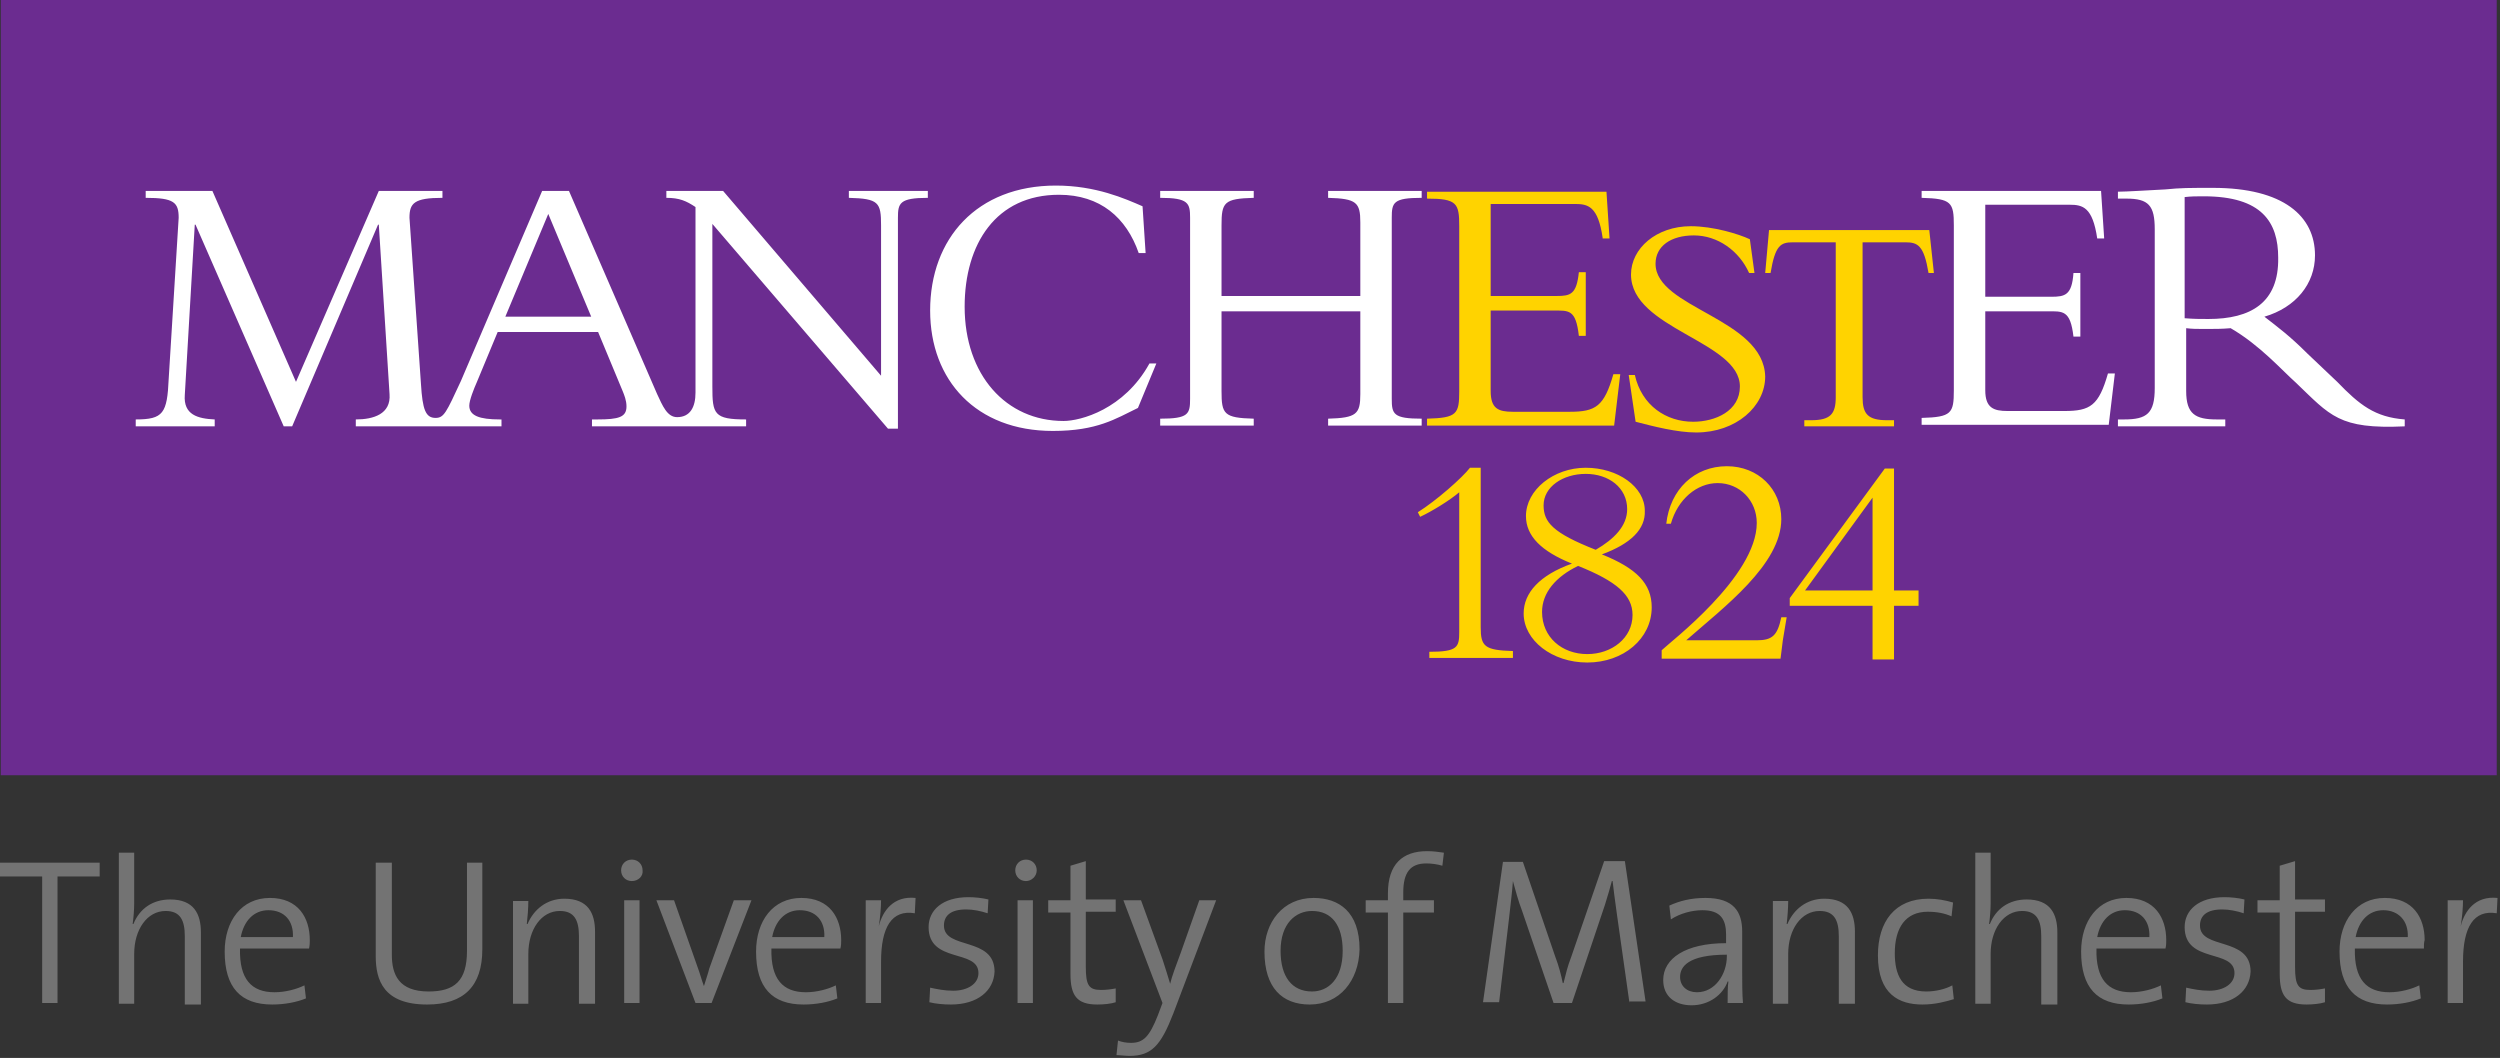
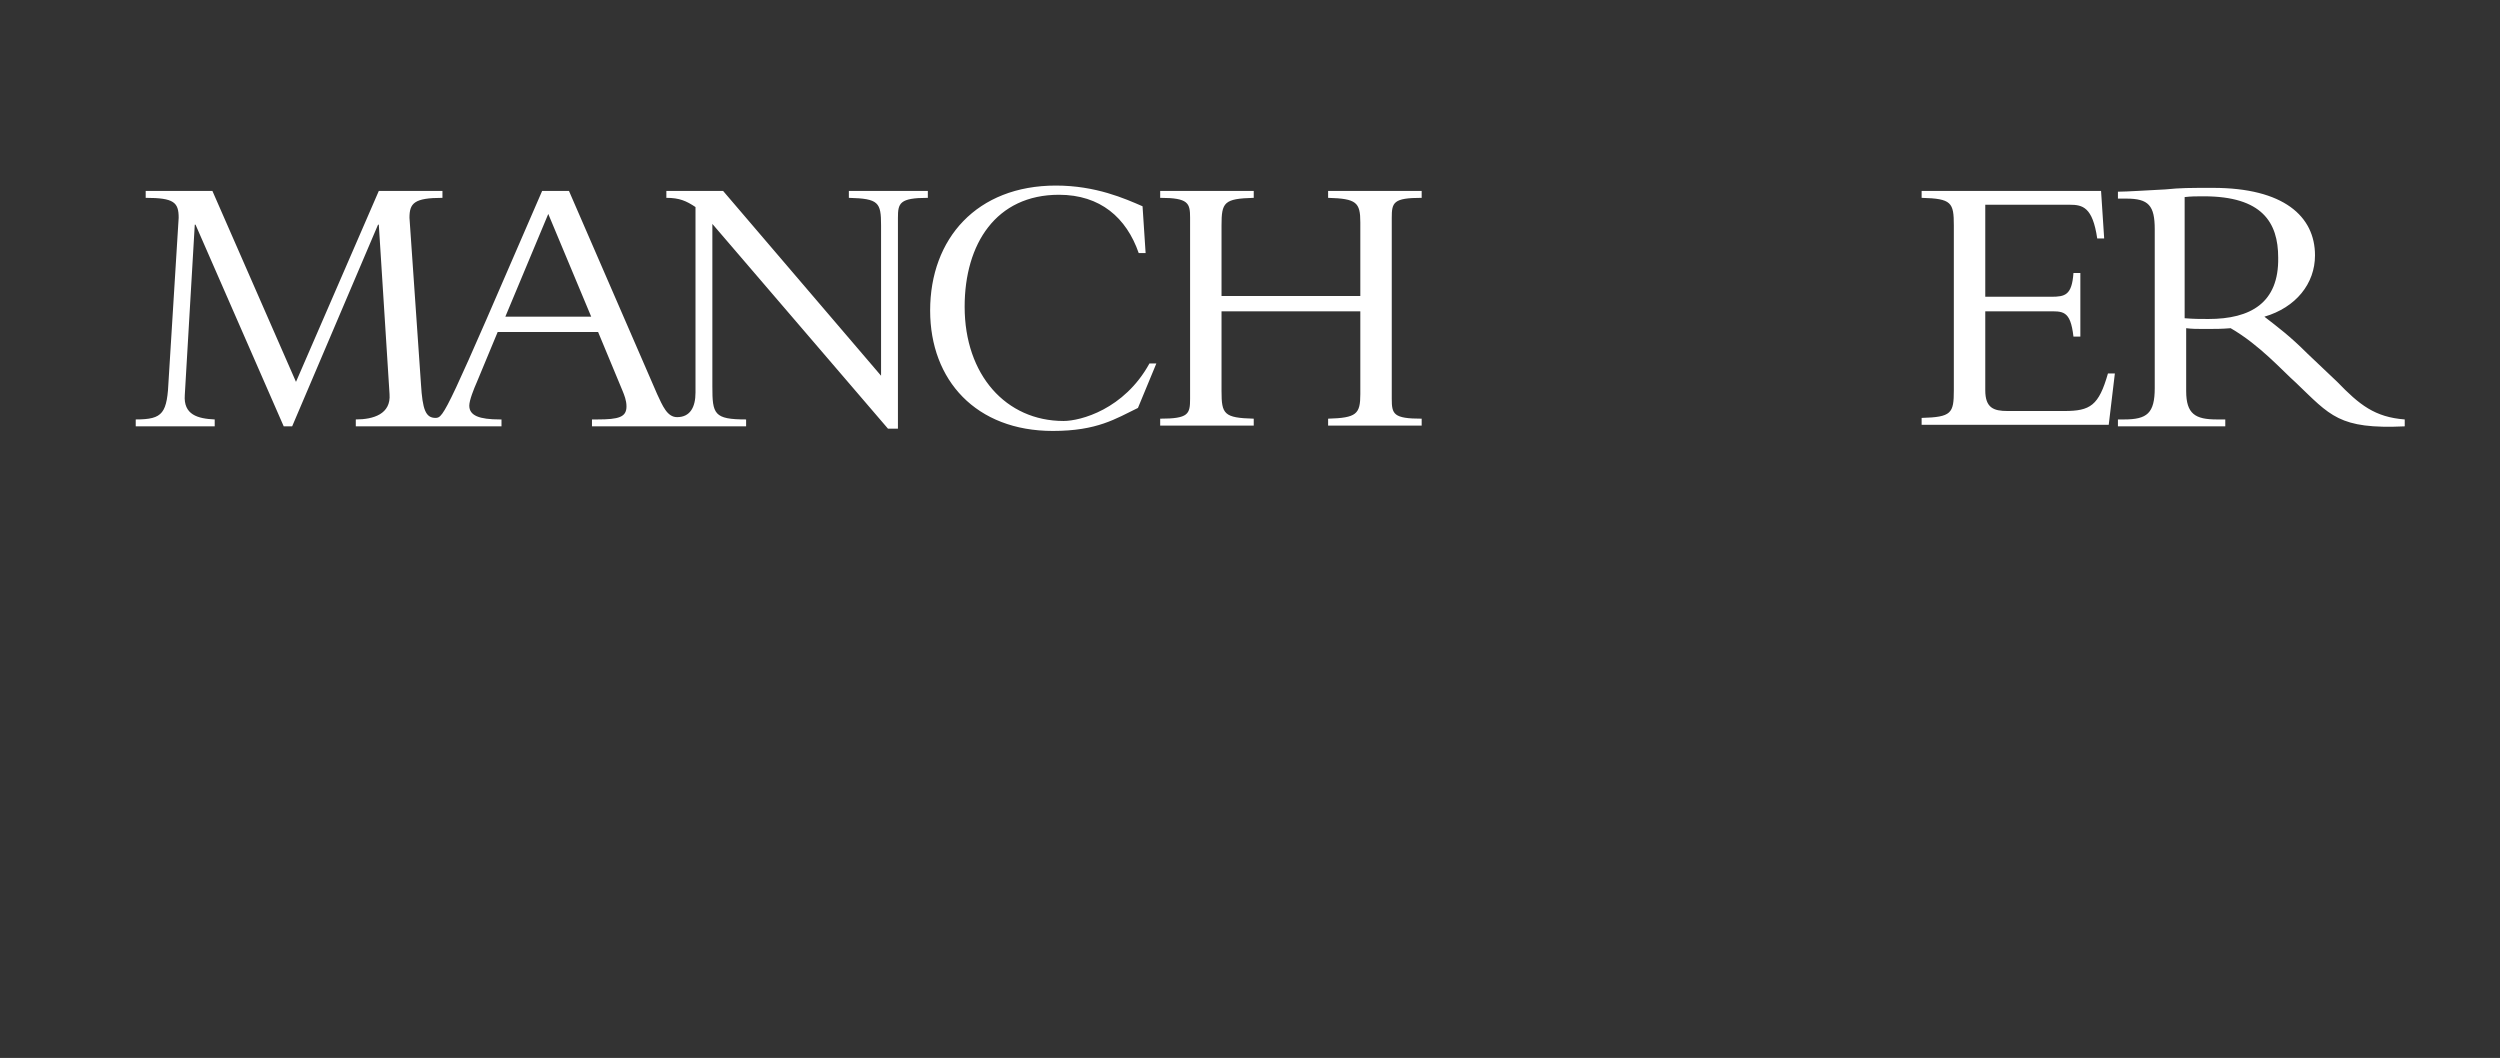
<svg xmlns="http://www.w3.org/2000/svg" width="100%" height="100%" viewBox="0 0 924 391" version="1.1" xml:space="preserve" style="fill-rule:evenodd;clip-rule:evenodd;stroke-linejoin:round;stroke-miterlimit:2;">
  <rect x="0" y="0" width="924" height="391" fill="#333333" stroke="none" />
  <g transform="matrix(1,0,0,1,-138.462,-204.87)">
-     <rect x="138.745" y="204.87" width="922.51" height="286.531" style="fill:rgb(107,44,144);fill-rule:nonzero;" />
+     </g>
+   <g transform="matrix(1,0,0,1,-138.462,-204.87)">
+     </g>
+   <g transform="matrix(1,0,0,1,-138.462,-204.87)">
+     <path d="M916.147,292.728L915.014,275.44L848.695,275.44L848.695,277.991C859.748,278.274 860.598,279.691 860.598,288.193L860.598,349.127C860.598,357.63 859.748,359.047 848.695,359.33L848.695,361.881L917.848,361.881L920.115,342.892L917.565,342.892C914.164,354.796 911.046,356.779 901.41,356.779L880.437,356.779C875.336,356.779 872.218,355.646 872.218,349.127L872.218,319.936L895.175,319.936C900.843,319.936 903.677,319.369 904.811,329.288L907.362,329.288L907.362,305.765L904.811,305.765C904.244,313.984 901.693,314.551 896.592,314.551L872.218,314.551L872.218,280.541L903.394,280.541C908.212,280.541 911.896,281.392 913.597,293.012L916.147,293.012M452.2,275.44L452.2,277.991C463.253,278.274 464.103,279.691 464.103,288.193L464.103,343.742L405.72,275.44L384.748,275.44L384.748,277.991C389.566,277.991 392.116,279.124 395.517,281.392L395.517,349.978C395.517,355.362 393.533,359.047 388.715,359.047C385.031,359.047 383.331,354.796 381.347,350.544L348.754,275.44L338.835,275.44C303.408,357.346 302.558,359.33 299.44,359.33C295.756,359.33 294.622,356.213 294.055,346.86L289.804,285.359C289.804,279.974 291.505,277.991 301.991,277.991L301.991,275.44L278.468,275.44L247.859,346.01L216.967,275.44L192.31,275.44L192.31,277.991C202.796,277.991 204.497,279.691 204.497,285.359L200.812,344.876C200.246,357.63 198.829,359.897 188.626,359.897L188.626,362.448L217.817,362.448L217.817,359.897C211.582,359.614 206.197,358.197 206.764,350.828L210.449,287.91L210.732,287.91L243.324,362.448L246.442,362.448L278.184,287.91L278.468,287.91L282.435,350.544C283.002,357.913 276.484,359.897 269.965,359.897L269.965,362.448L323.814,362.448L323.814,359.897L323.247,359.897C315.595,359.897 311.91,358.48 311.91,354.796C311.91,352.812 313.611,348.56 314.745,346.01L322.397,327.588L359.524,327.588L368.593,349.411C369.16,350.828 370.01,352.812 370.01,355.079C370.01,359.047 367.176,359.897 359.24,359.897L357.257,359.897L357.257,362.448L414.223,362.448L414.223,359.897C402.319,359.897 401.752,357.913 401.752,347.71L401.752,287.627L466.654,363.298L470.338,363.298L470.338,285.359C470.338,279.974 470.905,277.991 481.392,277.991L481.392,275.44L452.2,275.44ZM325.231,321.92L341.102,283.942L356.973,321.92L325.231,321.92ZM663.91,359.614L663.91,362.164L629.333,362.164L629.333,359.614C639.82,359.33 641.237,357.913 641.237,350.544L641.237,319.936L589.939,319.936L589.939,349.411C589.939,357.913 590.789,359.33 601.842,359.614L601.842,362.164L567.266,362.164L567.266,359.614C577.752,359.614 578.319,357.913 578.319,352.245L578.319,285.359C578.319,279.974 577.752,277.991 567.266,277.991L567.266,275.44L601.842,275.44L601.842,277.991C590.789,278.274 589.939,279.691 589.939,288.193L589.939,314.267L641.237,314.267L641.237,287.06C641.237,279.691 639.82,278.274 629.333,277.991L629.333,275.44L663.91,275.44L663.91,277.991C653.423,277.991 652.857,279.691 652.857,285.359L652.857,352.245C652.857,357.913 653.423,359.614 663.91,359.614ZM528.722,273.456C543.459,273.456 554.229,278.274 560.747,281.108L561.881,298.396L559.33,298.396C554.796,285.359 545.16,276.857 529.855,276.857C506.615,276.857 494.995,294.995 494.995,318.235C494.995,343.459 510.3,360.464 531.556,360.464C537.791,360.464 553.945,356.213 563.298,339.208L565.849,339.208L559.047,355.646C550.828,359.614 544.026,364.148 527.588,364.148C499.247,364.148 482.242,345.443 482.242,319.652C482.242,293.012 499.53,273.456 528.722,273.456ZM1002.31,346.01L991.252,335.523C984.733,329.005 980.482,325.887 975.381,321.92C987.001,318.519 994.086,309.733 994.086,299.247C994.086,284.793 982.466,274.306 956.392,274.306C947.323,274.306 944.489,274.306 938.821,274.873C933.152,275.156 924.366,275.723 921.249,275.723L921.249,278.274L924.366,278.274C932.585,278.274 934.853,280.825 934.853,289.611L934.853,348.277C934.853,357.63 932.019,359.897 923.516,359.897L921.249,359.897L921.249,362.448L960.927,362.448L960.927,359.897L957.809,359.897C949.874,359.897 946.473,357.913 946.473,349.411L946.473,326.171C948.74,326.454 950.44,326.454 953.558,326.454C957.242,326.454 959.51,326.454 962.911,326.171C973.68,332.406 981.899,341.759 987.001,346.293C999.754,358.48 1002.87,363.581 1027.25,362.448L1027.25,359.897C1016.19,359.047 1010.52,354.512 1002.31,346.01ZM954.692,322.77C951.574,322.77 949.307,322.77 945.906,322.486L945.906,277.707C948.457,277.424 950.157,277.424 952.991,277.424C974.531,277.424 980.482,287.06 980.482,300.097C980.766,316.818 970.279,322.77 954.692,322.77ZM1002.31,346.01L991.252,335.523C984.733,329.005 980.482,325.887 975.381,321.92C987.001,318.519 994.086,309.733 994.086,299.247C994.086,284.793 982.466,274.306 956.392,274.306C947.323,274.306 944.489,274.306 938.821,274.873C933.152,275.156 924.366,275.723 921.249,275.723L921.249,278.274L924.366,278.274C932.585,278.274 934.853,280.825 934.853,289.611L934.853,348.277C934.853,357.63 932.019,359.897 923.516,359.897L921.249,359.897L921.249,362.448L960.927,362.448L960.927,359.897L957.809,359.897C949.874,359.897 946.473,357.913 946.473,349.411L946.473,326.171C948.74,326.454 950.44,326.454 953.558,326.454C957.242,326.454 959.51,326.454 962.911,326.171C973.68,332.406 981.899,341.759 987.001,346.293C999.754,358.48 1002.87,363.581 1027.25,362.448L1027.25,359.897C1016.19,359.047 1010.52,354.512 1002.31,346.01ZM954.692,322.77C951.574,322.77 949.307,322.77 945.906,322.486L945.906,277.707C948.457,277.424 950.157,277.424 952.991,277.424C974.531,277.424 980.482,287.06 980.482,300.097C980.766,316.818 970.279,322.77 954.692,322.77Z" style="fill:white;fill-rule:nonzero;" />
  </g>
  <g transform="matrix(1,0,0,1,-138.462,-204.87)">
-     <path d="M750.351,302.364C750.351,295.846 756.019,291.878 764.521,291.878C773.307,291.878 781.243,297.546 784.927,305.765L786.911,305.765L785.211,293.295C780.959,291.311 771.607,288.477 763.388,288.477C750.634,288.477 741.282,296.696 741.282,306.332C741.282,326.454 781.526,330.989 781.526,347.71C781.526,356.779 772.457,360.747 764.238,360.747C754.319,360.747 745.249,354.796 742.699,343.459L740.431,343.459L742.982,360.747C749.5,362.448 758.286,364.715 765.372,364.715C780.109,364.715 790.879,355.079 790.879,344.026C790.312,322.486 750.351,318.802 750.351,302.364M792.296,289.894L851.529,289.894L853.23,305.765L851.246,305.765C849.545,295.562 847.278,294.429 842.743,294.429L826.872,294.429L826.872,351.678C826.872,357.913 828.856,360.18 835.942,360.18L838.492,360.18L838.492,362.448L805.333,362.448L805.333,360.18L807.884,360.18C814.969,360.18 816.953,357.913 816.953,351.678L816.953,294.429L801.082,294.429C796.547,294.429 794.563,295.562 792.863,305.765L790.879,305.765L792.296,289.894ZM730.795,292.728C729.095,281.108 725.41,280.258 720.592,280.258L689.417,280.258L689.417,314.267L713.79,314.267C718.892,314.267 721.159,313.701 722.009,305.482L724.56,305.482L724.56,329.005L722.009,329.005C720.876,319.086 718.325,319.652 712.373,319.652L689.417,319.652L689.417,349.411C689.417,355.929 692.251,357.063 697.636,357.063L718.608,357.063C728.244,357.063 731.362,355.079 734.763,343.176L737.314,343.176L735.046,362.164L665.894,362.164L665.894,359.614C676.947,359.33 677.797,357.913 677.797,349.411L677.797,288.477C677.797,279.974 676.947,278.274 665.894,278.274L665.894,275.723L732.212,275.723L733.346,293.012L730.795,293.012L730.795,292.728ZM798.814,433.018L796.83,433.018C795.413,439.82 793.43,441.52 787.761,441.52L761.687,441.52C775.575,429.333 796.83,413.462 796.83,396.741C796.83,385.688 788.328,377.185 776.708,377.185C764.805,377.185 755.736,385.688 754.319,398.441L756.019,398.441C758.57,389.372 765.655,383.42 773.307,383.42C781.526,383.42 787.761,389.939 787.761,398.158C787.761,417.997 755.452,442.37 752.618,445.204L752.618,448.322L796.547,448.322L797.397,441.52L798.814,433.018ZM666.744,448.322L666.744,445.771C677.23,445.771 677.797,444.071 677.797,438.402L677.797,386.821C674.113,389.939 667.594,393.907 663.343,395.891L662.493,394.19C669.295,389.939 678.931,381.436 681.765,377.752L685.733,377.752L685.733,436.702C685.733,443.787 687.15,445.204 697.636,445.488L697.636,448.039L666.744,448.039L666.744,448.322ZM799.948,428.483L799.948,425.932L835.091,378.035L838.492,378.035L838.492,423.098L847.561,423.098L847.561,428.766L838.492,428.766L838.492,448.605L830.557,448.605L830.557,428.766L799.948,428.766M830.557,388.805L805.616,423.098L830.557,423.098L830.557,388.805ZM730.512,409.778C743.265,414.879 748.934,420.547 748.934,429.333C748.934,440.953 738.447,449.739 725.127,449.739C712.09,449.739 701.604,441.52 701.604,431.601C701.604,423.948 707.555,417.43 719.459,413.179C708.122,408.644 702.454,402.976 702.454,395.607C702.454,385.971 712.657,377.752 724.56,377.752C736.463,377.752 746.383,384.837 746.383,393.623C746.666,400.425 741.282,405.81 730.512,409.778M721.726,414.029C713.507,417.997 708.406,423.948 708.406,431.034C708.406,440.386 715.774,446.621 725.127,446.621C734.196,446.621 741.848,440.67 741.848,432.167C741.848,424.799 735.897,419.697 721.726,414.029M724.56,380.019C716.058,380.019 708.972,384.837 708.972,391.639C708.972,397.874 712.373,401.842 728.244,408.077C735.046,404.109 739.864,399.291 739.864,393.056C739.864,385.121 733.063,380.019 724.56,380.019Z" style="fill:rgb(255,211,0);fill-rule:nonzero;" />
-   </g>
-   <g transform="matrix(1,0,0,1,-138.462,-204.87)">
-     <path d="M916.147,292.728L915.014,275.44L848.695,275.44L848.695,277.991C859.748,278.274 860.598,279.691 860.598,288.193L860.598,349.127C860.598,357.63 859.748,359.047 848.695,359.33L848.695,361.881L917.848,361.881L920.115,342.892L917.565,342.892C914.164,354.796 911.046,356.779 901.41,356.779L880.437,356.779C875.336,356.779 872.218,355.646 872.218,349.127L872.218,319.936L895.175,319.936C900.843,319.936 903.677,319.369 904.811,329.288L907.362,329.288L907.362,305.765L904.811,305.765C904.244,313.984 901.693,314.551 896.592,314.551L872.218,314.551L872.218,280.541L903.394,280.541C908.212,280.541 911.896,281.392 913.597,293.012L916.147,293.012M452.2,275.44L452.2,277.991C463.253,278.274 464.103,279.691 464.103,288.193L464.103,343.742L405.72,275.44L384.748,275.44L384.748,277.991C389.566,277.991 392.116,279.124 395.517,281.392L395.517,349.978C395.517,355.362 393.533,359.047 388.715,359.047C385.031,359.047 383.331,354.796 381.347,350.544L348.754,275.44L338.835,275.44L308.793,345.726C303.408,357.346 302.558,359.33 299.44,359.33C295.756,359.33 294.622,356.213 294.055,346.86L289.804,285.359C289.804,279.974 291.505,277.991 301.991,277.991L301.991,275.44L278.468,275.44L247.859,346.01L216.967,275.44L192.31,275.44L192.31,277.991C202.796,277.991 204.497,279.691 204.497,285.359L200.812,344.876C200.246,357.63 198.829,359.897 188.626,359.897L188.626,362.448L217.817,362.448L217.817,359.897C211.582,359.614 206.197,358.197 206.764,350.828L210.449,287.91L210.732,287.91L243.324,362.448L246.442,362.448L278.184,287.91L278.468,287.91L282.435,350.544C283.002,357.913 276.484,359.897 269.965,359.897L269.965,362.448L323.814,362.448L323.814,359.897L323.247,359.897C315.595,359.897 311.91,358.48 311.91,354.796C311.91,352.812 313.611,348.56 314.745,346.01L322.397,327.588L359.524,327.588L368.593,349.411C369.16,350.828 370.01,352.812 370.01,355.079C370.01,359.047 367.176,359.897 359.24,359.897L357.257,359.897L357.257,362.448L414.223,362.448L414.223,359.897C402.319,359.897 401.752,357.913 401.752,347.71L401.752,287.627L466.654,363.298L470.338,363.298L470.338,285.359C470.338,279.974 470.905,277.991 481.392,277.991L481.392,275.44L452.2,275.44ZM325.231,321.92L341.102,283.942L356.973,321.92L325.231,321.92ZM663.91,359.614L663.91,362.164L629.333,362.164L629.333,359.614C639.82,359.33 641.237,357.913 641.237,350.544L641.237,319.936L589.939,319.936L589.939,349.411C589.939,357.913 590.789,359.33 601.842,359.614L601.842,362.164L567.266,362.164L567.266,359.614C577.752,359.614 578.319,357.913 578.319,352.245L578.319,285.359C578.319,279.974 577.752,277.991 567.266,277.991L567.266,275.44L601.842,275.44L601.842,277.991C590.789,278.274 589.939,279.691 589.939,288.193L589.939,314.267L641.237,314.267L641.237,287.06C641.237,279.691 639.82,278.274 629.333,277.991L629.333,275.44L663.91,275.44L663.91,277.991C653.423,277.991 652.857,279.691 652.857,285.359L652.857,352.245C652.857,357.913 653.423,359.614 663.91,359.614ZM528.722,273.456C543.459,273.456 554.229,278.274 560.747,281.108L561.881,298.396L559.33,298.396C554.796,285.359 545.16,276.857 529.855,276.857C506.615,276.857 494.995,294.995 494.995,318.235C494.995,343.459 510.3,360.464 531.556,360.464C537.791,360.464 553.945,356.213 563.298,339.208L565.849,339.208L559.047,355.646C550.828,359.614 544.026,364.148 527.588,364.148C499.247,364.148 482.242,345.443 482.242,319.652C482.242,293.012 499.53,273.456 528.722,273.456ZM1002.31,346.01L991.252,335.523C984.733,329.005 980.482,325.887 975.381,321.92C987.001,318.519 994.086,309.733 994.086,299.247C994.086,284.793 982.466,274.306 956.392,274.306C947.323,274.306 944.489,274.306 938.821,274.873C933.152,275.156 924.366,275.723 921.249,275.723L921.249,278.274L924.366,278.274C932.585,278.274 934.853,280.825 934.853,289.611L934.853,348.277C934.853,357.63 932.019,359.897 923.516,359.897L921.249,359.897L921.249,362.448L960.927,362.448L960.927,359.897L957.809,359.897C949.874,359.897 946.473,357.913 946.473,349.411L946.473,326.171C948.74,326.454 950.44,326.454 953.558,326.454C957.242,326.454 959.51,326.454 962.911,326.171C973.68,332.406 981.899,341.759 987.001,346.293C999.754,358.48 1002.87,363.581 1027.25,362.448L1027.25,359.897C1016.19,359.047 1010.52,354.512 1002.31,346.01ZM954.692,322.77C951.574,322.77 949.307,322.77 945.906,322.486L945.906,277.707C948.457,277.424 950.157,277.424 952.991,277.424C974.531,277.424 980.482,287.06 980.482,300.097C980.766,316.818 970.279,322.77 954.692,322.77ZM1002.31,346.01L991.252,335.523C984.733,329.005 980.482,325.887 975.381,321.92C987.001,318.519 994.086,309.733 994.086,299.247C994.086,284.793 982.466,274.306 956.392,274.306C947.323,274.306 944.489,274.306 938.821,274.873C933.152,275.156 924.366,275.723 921.249,275.723L921.249,278.274L924.366,278.274C932.585,278.274 934.853,280.825 934.853,289.611L934.853,348.277C934.853,357.63 932.019,359.897 923.516,359.897L921.249,359.897L921.249,362.448L960.927,362.448L960.927,359.897L957.809,359.897C949.874,359.897 946.473,357.913 946.473,349.411L946.473,326.171C948.74,326.454 950.44,326.454 953.558,326.454C957.242,326.454 959.51,326.454 962.911,326.171C973.68,332.406 981.899,341.759 987.001,346.293C999.754,358.48 1002.87,363.581 1027.25,362.448L1027.25,359.897C1016.19,359.047 1010.52,354.512 1002.31,346.01ZM954.692,322.77C951.574,322.77 949.307,322.77 945.906,322.486L945.906,277.707C948.457,277.424 950.157,277.424 952.991,277.424C974.531,277.424 980.482,287.06 980.482,300.097C980.766,316.818 970.279,322.77 954.692,322.77Z" style="fill:white;fill-rule:nonzero;" />
-   </g>
-   <g transform="matrix(1,0,0,1,-138.462,-204.87)">
-     <path d="M159.718,528.811L159.718,575.575L154.049,575.575L154.049,528.811L138.462,528.811L138.462,523.71L175.305,523.71L175.305,528.811L159.718,528.811M206.764,575.575L206.764,550.918C206.764,544.966 205.064,541.565 199.679,541.565C192.877,541.565 188.059,548.367 188.059,557.436L188.059,575.858L182.391,575.858L182.391,520.026L188.059,520.026L188.059,538.731C188.059,541.282 187.775,544.399 187.492,546.383L187.775,546.383C190.043,540.715 194.861,537.314 201.379,537.314C210.165,537.314 212.716,542.699 212.716,549.5L212.716,576.141L206.764,576.141M237.656,541.282C232.271,541.282 228.587,545.249 227.453,551.201L246.725,551.201C247.009,545.249 243.608,541.282 237.656,541.282M252.677,555.452L227.17,555.452C226.886,566.789 231.421,571.607 239.923,571.607C243.891,571.607 248.142,570.473 250.977,569.056L251.543,573.874C248.142,575.291 243.608,576.141 239.073,576.141C227.453,576.141 221.502,569.906 221.502,556.586C221.502,545.249 227.737,536.747 238.223,536.747C248.709,536.747 252.96,544.116 252.96,552.335C252.96,553.185 252.96,554.319 252.677,555.452ZM296.323,576.141C280.168,576.141 277.334,567.072 277.334,558.286L277.334,523.71L283.286,523.71L283.286,557.719C283.286,565.088 285.836,571.323 296.89,571.323C306.526,571.323 311.06,567.356 311.06,556.302L311.06,523.71L316.728,523.71L316.728,555.736C316.728,569.339 309.927,576.141 296.323,576.141M352.439,575.575L352.439,550.918C352.439,544.966 350.738,541.565 345.353,541.565C338.551,541.565 333.733,548.367 333.733,557.436L333.733,575.858L328.065,575.858L328.065,537.881L333.733,537.881C333.733,540.431 333.45,544.116 333.166,546.383L333.45,546.383C335.717,540.998 340.535,537.03 347.054,537.03C355.839,537.03 358.39,542.415 358.39,549.217L358.39,575.858L352.439,575.858M369.16,575.575L369.16,537.597L374.828,537.597L374.828,575.575L369.16,575.575M371.994,530.512C369.727,530.512 368.026,528.811 368.026,526.544C368.026,524.277 369.727,522.576 371.994,522.576C374.261,522.576 375.962,524.277 375.962,526.544C376.245,528.811 374.261,530.512 371.994,530.512ZM401.469,575.575L395.517,575.575L381.063,537.597L387.582,537.597L396.368,562.537C397.218,564.805 397.785,567.072 398.635,569.339C399.202,567.356 400.052,565.088 400.619,562.821L409.688,537.597L416.207,537.597L401.469,575.575M434.062,541.282C428.677,541.282 424.992,545.249 423.859,551.201L443.131,551.201C443.414,545.249 440.013,541.282 434.062,541.282M449.082,555.452L423.575,555.452C423.292,566.789 427.826,571.607 436.329,571.607C440.297,571.607 444.548,570.473 447.382,569.056L447.949,573.874C444.548,575.291 440.013,576.141 435.479,576.141C423.859,576.141 417.907,569.906 417.907,556.586C417.907,545.249 424.142,536.747 434.628,536.747C445.115,536.747 449.366,544.116 449.366,552.335C449.366,553.185 449.366,554.319 449.082,555.452ZM476.574,542.415C468.071,540.998 464.103,547.517 464.103,560.27L464.103,575.575L458.435,575.575L458.435,537.597L464.103,537.597C464.103,540.148 463.82,543.832 463.253,547.233C464.67,541.565 468.638,535.897 476.857,536.747L476.574,542.415M489.894,576.141C487.06,576.141 484.226,575.858 481.958,575.291L482.242,569.906C484.793,570.473 487.627,571.04 490.744,571.04C496.129,571.04 500.097,568.489 500.097,564.521C500.097,555.452 481.675,561.12 481.675,547.517C481.675,541.282 486.776,536.463 496.412,536.463C498.68,536.463 501.514,536.747 503.781,537.314L503.498,542.415C500.947,541.565 498.113,540.998 495.562,540.998C489.894,540.998 487.343,543.265 487.343,546.95C487.343,556.019 506.049,550.918 506.049,563.955C505.765,571.04 499.813,576.141 489.894,576.141M514.551,575.575L514.551,537.597L520.219,537.597L520.219,575.575L514.551,575.575M517.668,530.512C515.401,530.512 513.701,528.811 513.701,526.544C513.701,524.277 515.401,522.576 517.668,522.576C519.936,522.576 521.636,524.277 521.636,526.544C521.636,528.811 519.652,530.512 517.668,530.512ZM544.026,576.141C536.374,576.141 534.106,572.74 534.106,564.805L534.106,542.132L525.887,542.132L525.887,537.597L534.106,537.597L534.106,524.844L539.775,523.143L539.775,537.314L550.828,537.314L550.828,541.848L539.775,541.848L539.775,562.254C539.775,569.056 540.908,570.756 545.443,570.756C547.427,570.756 549.411,570.473 550.828,570.19L550.828,575.291C549.127,575.858 546.577,576.141 544.026,576.141M572.084,579.542C567.549,591.162 564.148,595.13 555.929,595.13C554.512,595.13 552.528,594.847 551.111,594.847L551.678,589.462C553.095,590.029 554.796,590.312 556.496,590.312C561.031,590.312 563.298,588.045 566.416,580.109L568.116,575.575L553.662,537.597L560.18,537.597L568.116,559.42C569.25,562.821 570.1,565.655 570.95,568.489C571.517,565.938 573.217,561.404 574.918,556.869L581.72,537.597L587.955,537.597L572.084,579.542M623.382,541.565C617.43,541.565 611.762,546.1 611.762,556.302C611.762,565.938 616.013,571.323 623.382,571.323C629.333,571.323 634.718,566.789 634.718,556.302C634.718,546.95 630.75,541.565 623.382,541.565M622.531,576.141C612.328,576.141 605.81,569.906 605.81,556.586C605.81,545.816 612.612,536.747 623.948,536.747C633.301,536.747 640.953,541.848 640.953,555.736C640.67,567.356 633.584,576.141 622.531,576.141ZM671.562,524.844C669.578,524.277 667.594,523.993 665.61,523.993C659.658,523.993 657.108,527.394 657.108,534.763L657.108,537.597L668.444,537.597L668.444,542.132L657.108,542.132L657.108,575.575L651.44,575.575L651.44,542.132L643.221,542.132L643.221,537.597L651.44,537.597L651.44,535.046C651.44,524.277 656.824,519.459 665.894,519.459C668.161,519.459 670.145,519.742 672.129,520.026L671.562,524.844M740.715,575.575L736.18,543.549C735.33,537.314 734.763,533.346 734.48,530.512L734.196,530.512C733.629,532.779 732.779,535.613 731.645,539.298L719.459,575.575L712.657,575.575L701.037,541.565C699.62,537.881 698.486,533.629 697.636,530.512C697.352,534.763 696.786,538.731 696.219,544.116L692.534,575.291L686.583,575.291L693.951,523.426L701.32,523.426L713.224,558.286C714.641,561.971 715.491,565.372 716.058,568.206L716.341,568.206C717.191,564.805 717.758,562.254 719.175,558.57L731.362,523.143L739.014,523.143L746.666,575.008L740.715,575.008M776.708,557.719C762.254,557.719 759.42,562.254 759.42,565.938C759.42,569.339 761.971,571.607 765.655,571.607C772.457,571.607 776.708,564.805 776.708,558.286L776.708,557.719M776.992,575.575C776.992,572.74 776.992,569.623 777.275,567.639L776.992,567.639C775.291,572.457 770.19,576.425 763.671,576.425C757.719,576.425 753.185,573.307 753.185,567.072C753.185,559.137 761.404,553.468 776.425,553.468L776.425,550.351C776.425,544.682 774.441,541.282 767.639,541.282C763.955,541.282 759.42,542.415 756.019,544.682L755.452,539.581C759.137,537.881 763.388,536.747 768.773,536.747C779.259,536.747 782.376,541.848 782.376,549.217L782.376,564.238C782.376,567.922 782.376,572.174 782.66,575.575L776.992,575.575ZM818.086,575.575L818.086,550.918C818.086,544.966 816.386,541.565 811.001,541.565C804.199,541.565 799.381,548.367 799.381,557.436L799.381,575.858L793.713,575.858L793.713,537.881L799.381,537.881C799.381,540.431 799.098,544.116 798.814,546.383L799.098,546.383C801.365,540.998 806.183,537.03 812.702,537.03C821.487,537.03 824.038,542.415 824.038,549.217L824.038,575.858L818.086,575.858M848.979,576.141C840.476,576.141 832.541,572.457 832.541,558.003C832.541,545.533 838.776,537.03 851.246,537.03C854.363,537.03 857.481,537.597 860.315,538.447L859.748,543.549C857.198,542.415 854.363,541.848 850.962,541.848C842.743,541.848 838.776,547.8 838.776,557.153C838.776,565.088 841.326,571.323 850.396,571.323C853.797,571.323 857.481,570.473 860.032,569.056L860.598,574.157C857.764,575.008 853.797,576.141 848.979,576.141M892.908,575.575L892.908,550.918C892.908,544.966 891.207,541.565 885.822,541.565C879.02,541.565 874.202,548.367 874.202,557.436L874.202,575.858L868.534,575.858L868.534,520.026L874.202,520.026L874.202,538.731C874.202,541.282 873.919,544.399 873.635,546.383L873.919,546.383C876.186,540.715 881.004,537.314 887.523,537.314C896.309,537.314 898.859,542.699 898.859,549.5L898.859,576.141L892.908,576.141M923.8,541.282C918.415,541.282 914.73,545.249 913.597,551.201L932.869,551.201C933.152,545.249 929.751,541.282 923.8,541.282M938.821,555.452L913.313,555.452C913.03,566.789 917.565,571.607 926.067,571.607C930.035,571.607 934.286,570.473 937.12,569.056L937.687,573.874C934.286,575.291 929.751,576.141 925.217,576.141C913.597,576.141 907.645,569.906 907.645,556.586C907.645,545.249 913.88,536.747 924.366,536.747C934.853,536.747 939.104,544.116 939.104,552.335C939.104,553.185 939.104,554.319 938.821,555.452ZM954.125,576.141C951.291,576.141 948.457,575.858 946.189,575.291L946.473,569.906C949.023,570.473 951.858,571.04 954.975,571.04C960.36,571.04 964.328,568.489 964.328,564.521C964.328,555.452 945.906,561.12 945.906,547.517C945.906,541.282 951.007,536.463 960.643,536.463C962.911,536.463 965.745,536.747 968.012,537.314L967.729,542.415C965.178,541.565 962.344,540.998 959.793,540.998C954.125,540.998 951.574,543.265 951.574,546.95C951.574,556.019 970.279,550.918 970.279,563.955C969.996,571.04 964.044,576.141 954.125,576.141M990.969,576.141C983.316,576.141 981.049,572.74 981.049,564.805L981.049,542.132L972.83,542.132L972.83,537.597L981.049,537.597L981.049,524.844L986.717,523.143L986.717,537.314L997.77,537.314L997.77,541.848L986.717,541.848L986.717,562.254C986.717,569.056 987.851,570.756 992.386,570.756C994.37,570.756 996.353,570.473 997.77,570.19L997.77,575.291C996.07,575.858 993.236,576.141 990.969,576.141M1019.31,541.282C1013.93,541.282 1010.24,545.249 1009.11,551.201L1028.38,551.201C1028.66,545.249 1024.98,541.282 1019.31,541.282M1034.33,555.452L1008.82,555.452C1008.54,566.789 1013.08,571.607 1021.58,571.607C1025.55,571.607 1029.8,570.473 1032.63,569.056L1033.2,573.874C1029.8,575.291 1025.26,576.141 1020.73,576.141C1009.11,576.141 1003.15,569.906 1003.15,556.586C1003.15,545.249 1009.39,536.747 1019.88,536.747C1030.36,536.747 1034.61,544.116 1034.61,552.335C1034.33,553.185 1034.33,554.319 1034.33,555.452ZM1061.26,542.415C1052.75,540.998 1048.79,547.517 1048.79,560.27L1048.79,575.575L1043.12,575.575L1043.12,537.597L1048.79,537.597C1048.79,540.148 1048.5,543.832 1047.93,547.233C1049.35,541.565 1053.32,535.897 1061.54,536.747L1061.26,542.415" style="fill:rgb(115,115,115);fill-rule:nonzero;" />
-   </g>
+     </g>
</svg>